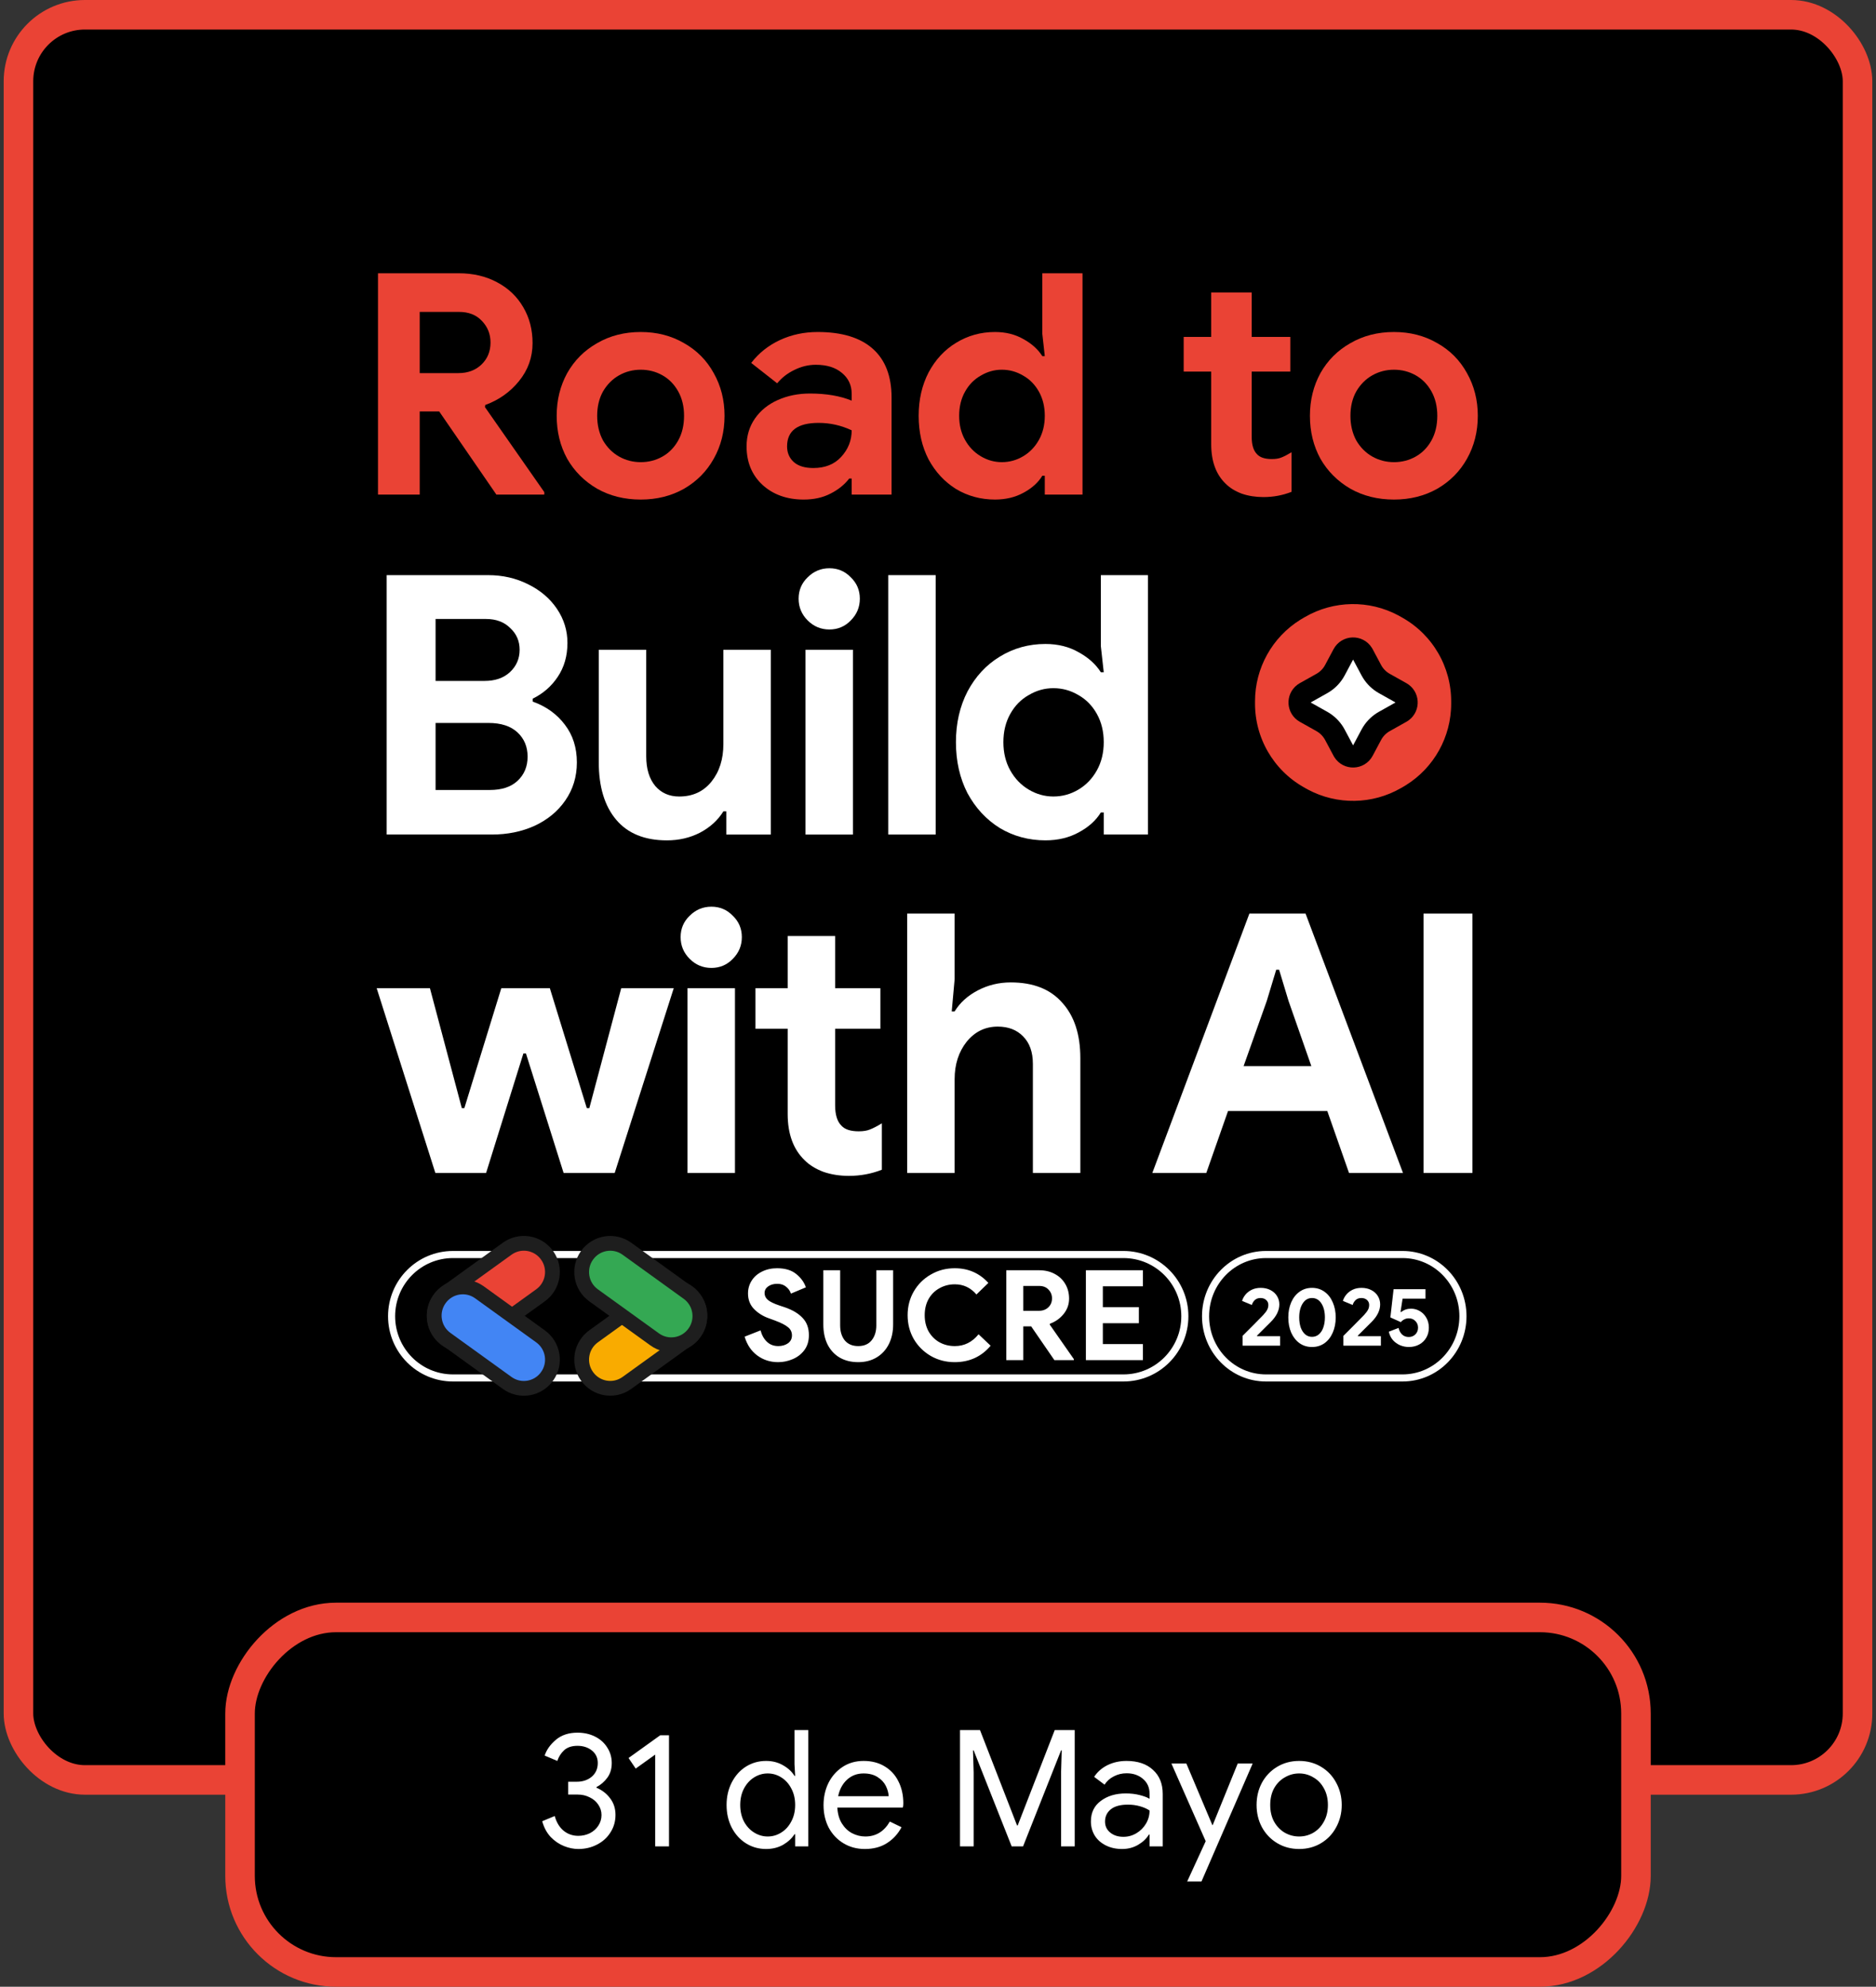
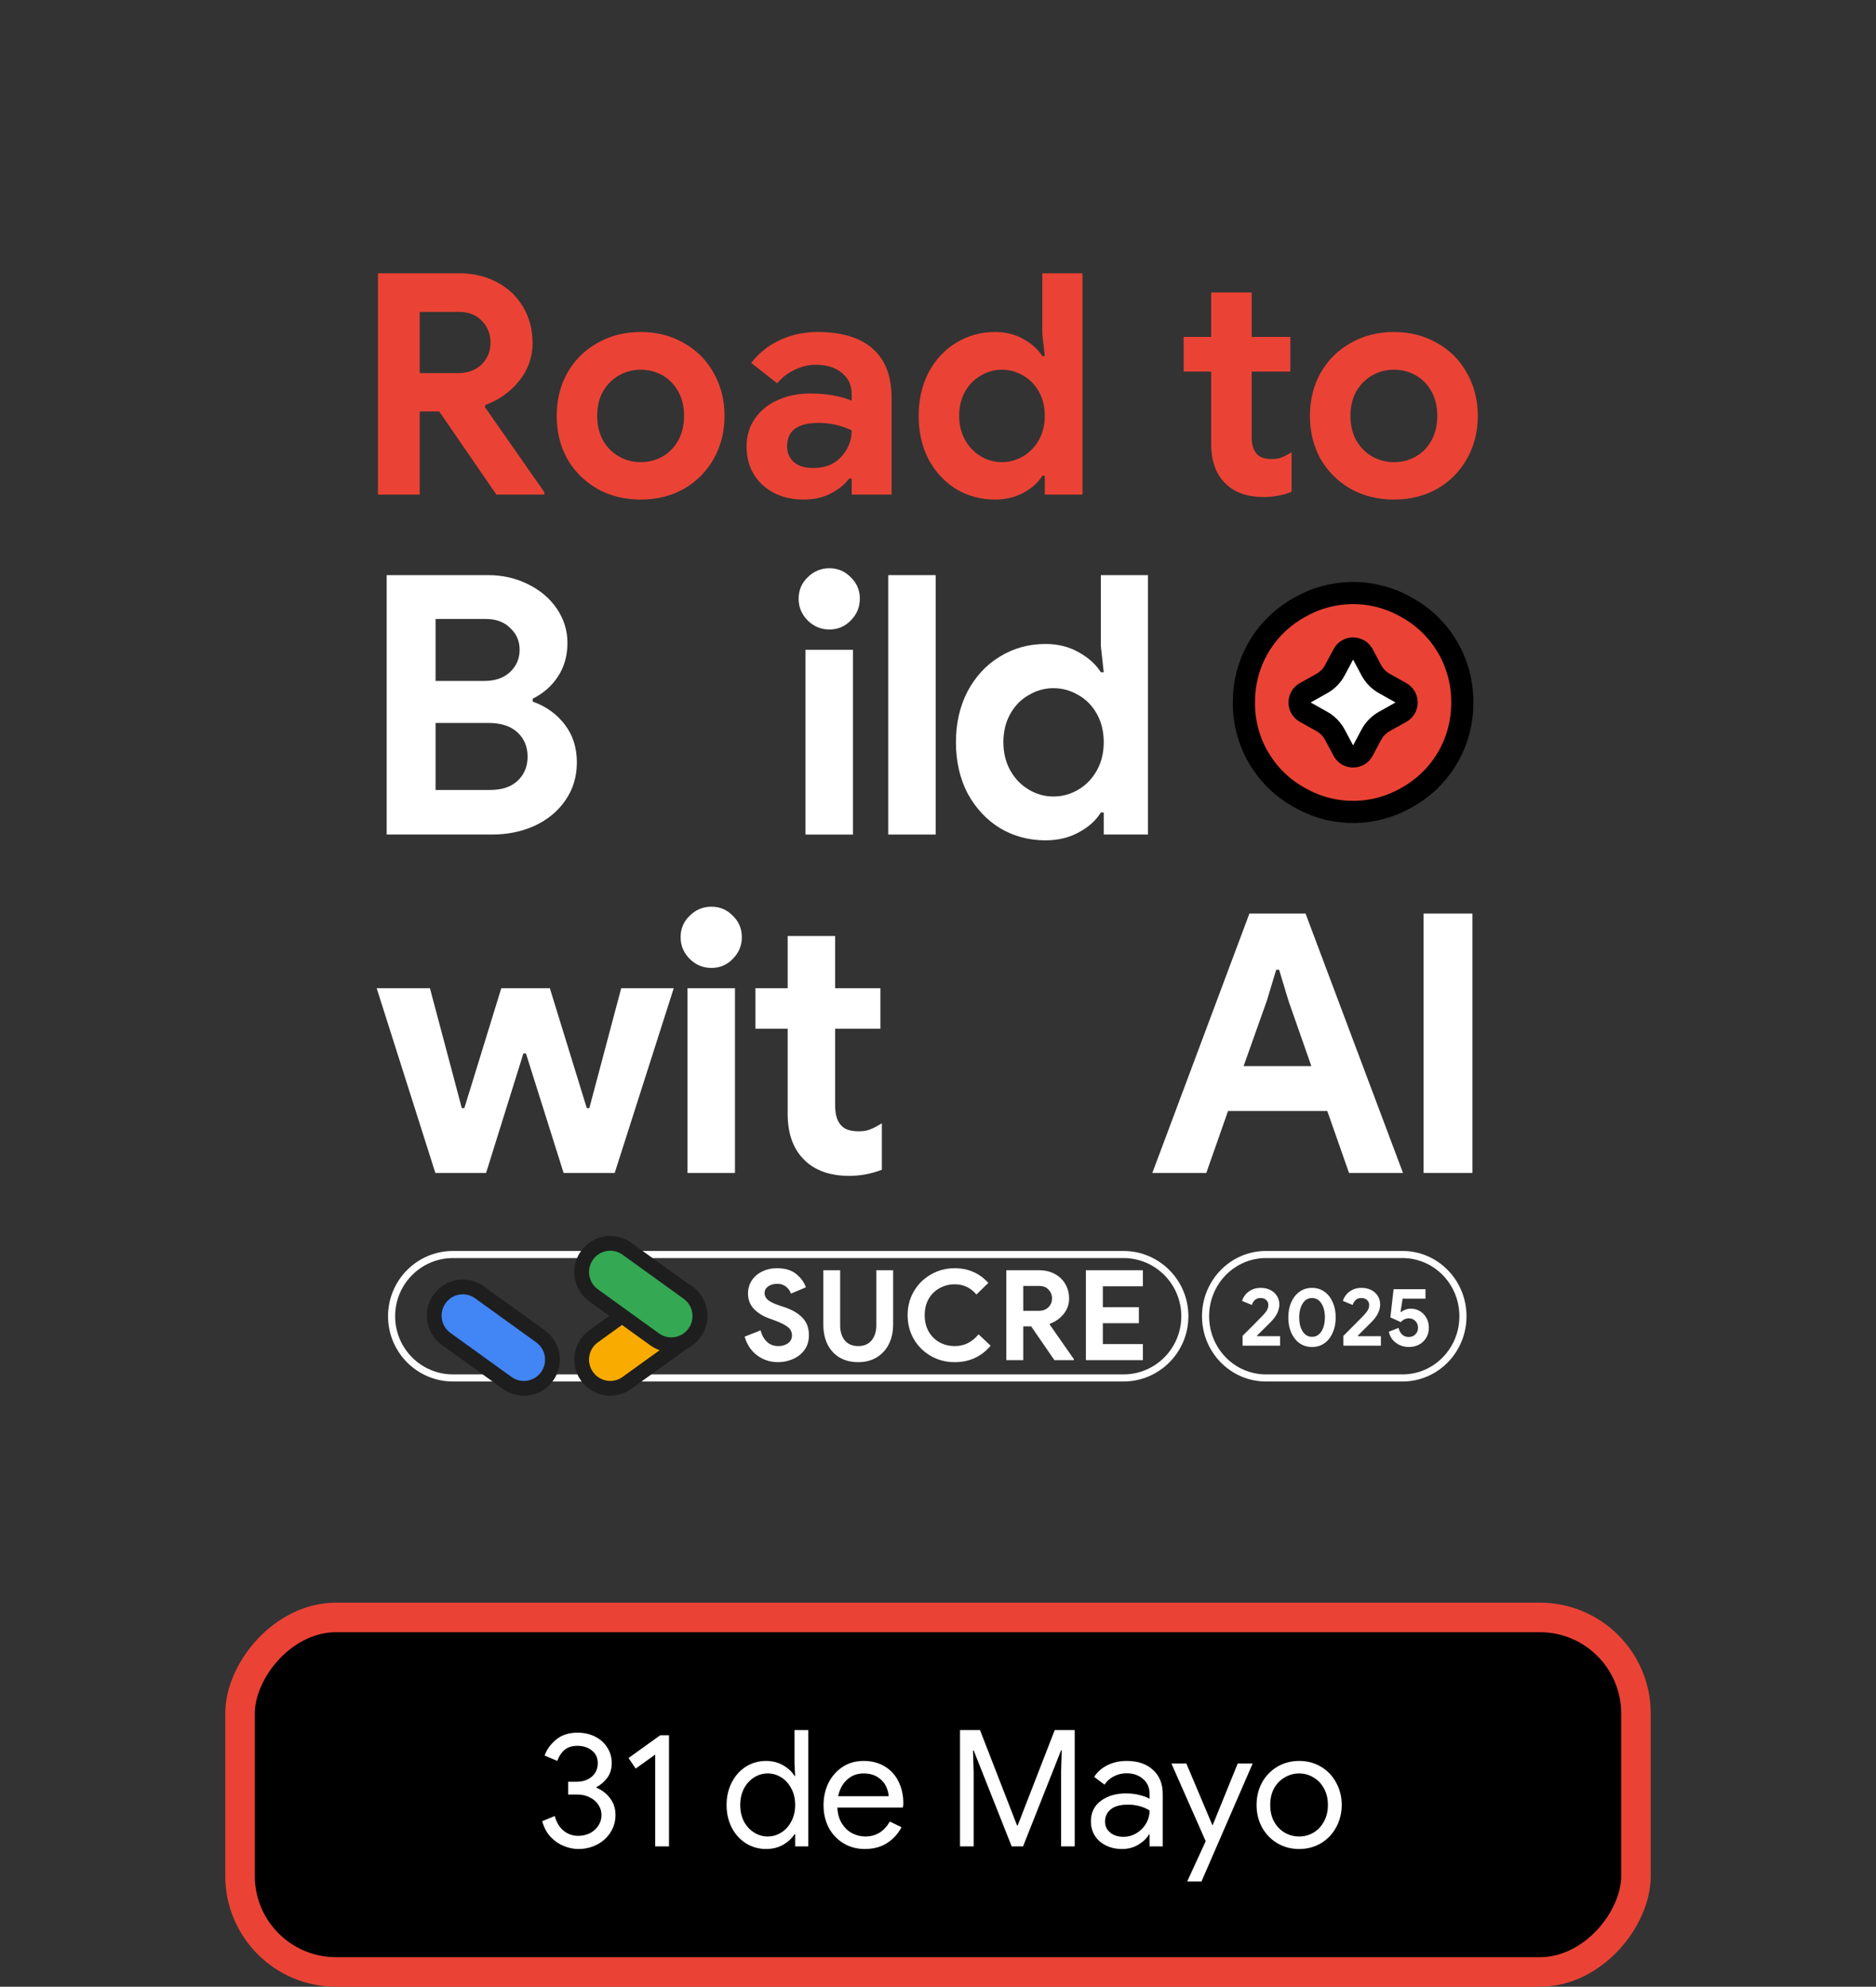
<svg xmlns="http://www.w3.org/2000/svg" width="254" height="269" viewBox="0 0 254 269" fill="none">
  <rect x="0" y="0" width="254" height="269" fill="#333333" stroke="none" />
-   <rect x="2.5" y="2" width="249" height="239" rx="9" fill="black" stroke="#EA4335" stroke-width="4" />
  <rect x="-2" y="2" width="189" height="48" rx="13" transform="matrix(1 0 0 -1 34.5 269)" fill="black" stroke="#EA4335" stroke-width="4" />
  <path d="M78.296 250.352C77.665 250.352 77.02 250.22 76.36 249.956C75.7 249.692 75.098 249.281 74.556 248.724C74.028 248.152 73.646 247.441 73.412 246.59L75.106 245.886C75.34 246.737 75.736 247.397 76.294 247.866C76.866 248.335 77.533 248.57 78.296 248.57C78.853 248.57 79.374 248.453 79.858 248.218C80.342 247.969 80.723 247.631 81.002 247.206C81.295 246.766 81.442 246.282 81.442 245.754C81.442 245.241 81.295 244.771 81.002 244.346C80.723 243.921 80.334 243.591 79.836 243.356C79.352 243.107 78.816 242.982 78.23 242.982H76.932V241.244H78.098C78.904 241.244 79.579 241.017 80.122 240.562C80.664 240.093 80.936 239.477 80.936 238.714C80.936 238.01 80.672 237.445 80.144 237.02C79.616 236.595 78.963 236.382 78.186 236.382C77.423 236.382 76.822 236.58 76.382 236.976C75.956 237.372 75.648 237.856 75.458 238.428L73.742 237.702C74.006 236.91 74.512 236.199 75.26 235.568C76.022 234.923 76.998 234.6 78.186 234.6C79.066 234.6 79.858 234.776 80.562 235.128C81.266 235.48 81.816 235.971 82.212 236.602C82.622 237.233 82.828 237.937 82.828 238.714C82.828 239.491 82.63 240.151 82.234 240.694C81.838 241.237 81.346 241.662 80.76 241.97V242.058C81.508 242.366 82.124 242.843 82.608 243.488C83.092 244.119 83.334 244.867 83.334 245.732C83.334 246.612 83.106 247.404 82.652 248.108C82.212 248.812 81.603 249.362 80.826 249.758C80.063 250.154 79.22 250.352 78.296 250.352ZM88.71 237.57L86.07 239.462L85.102 238.032L89.392 234.952H90.58V250H88.71V237.57ZM103.721 250.352C102.724 250.352 101.814 250.095 100.993 249.582C100.186 249.069 99.548 248.365 99.079 247.47C98.61 246.561 98.375 245.534 98.375 244.39C98.375 243.261 98.61 242.241 99.079 241.332C99.548 240.423 100.186 239.711 100.993 239.198C101.814 238.685 102.724 238.428 103.721 238.428C104.586 238.428 105.356 238.626 106.031 239.022C106.706 239.403 107.219 239.88 107.571 240.452H107.659L107.571 238.89V234.248H109.441V250H107.659V248.35H107.571C107.219 248.907 106.706 249.384 106.031 249.78C105.356 250.161 104.586 250.352 103.721 250.352ZM103.941 248.658C104.601 248.658 105.21 248.482 105.767 248.13C106.339 247.778 106.794 247.279 107.131 246.634C107.483 245.989 107.659 245.241 107.659 244.39C107.659 243.539 107.483 242.791 107.131 242.146C106.794 241.501 106.339 241.002 105.767 240.65C105.21 240.298 104.601 240.122 103.941 240.122C103.296 240.122 102.687 240.298 102.115 240.65C101.543 241.002 101.081 241.508 100.729 242.168C100.392 242.813 100.223 243.554 100.223 244.39C100.223 245.226 100.392 245.974 100.729 246.634C101.081 247.279 101.543 247.778 102.115 248.13C102.687 248.482 103.296 248.658 103.941 248.658ZM117.09 250.352C116.019 250.352 115.059 250.095 114.208 249.582C113.357 249.069 112.69 248.365 112.206 247.47C111.737 246.561 111.502 245.541 111.502 244.412C111.502 243.327 111.722 242.329 112.162 241.42C112.617 240.511 113.255 239.785 114.076 239.242C114.897 238.699 115.851 238.428 116.936 238.428C118.036 238.428 118.989 238.677 119.796 239.176C120.603 239.66 121.219 240.335 121.644 241.2C122.084 242.065 122.304 243.055 122.304 244.17C122.304 244.39 122.282 244.581 122.238 244.742H113.372C113.416 245.593 113.621 246.311 113.988 246.898C114.355 247.485 114.817 247.925 115.374 248.218C115.946 248.511 116.54 248.658 117.156 248.658C118.593 248.658 119.701 247.983 120.478 246.634L122.062 247.404C121.578 248.313 120.918 249.032 120.082 249.56C119.261 250.088 118.263 250.352 117.09 250.352ZM120.324 243.202C120.295 242.733 120.163 242.263 119.928 241.794C119.693 241.325 119.319 240.929 118.806 240.606C118.307 240.283 117.677 240.122 116.914 240.122C116.034 240.122 115.286 240.408 114.67 240.98C114.069 241.537 113.673 242.278 113.482 243.202H120.324ZM129.98 234.248H132.686L137.702 247.162H137.79L142.806 234.248H145.512V250H143.664V239.99L143.752 236.998H143.664L138.516 250H136.976L131.828 236.998H131.74L131.828 239.99V250H129.98V234.248ZM151.926 250.352C151.105 250.352 150.371 250.191 149.726 249.868C149.081 249.545 148.582 249.105 148.23 248.548C147.878 247.976 147.702 247.331 147.702 246.612C147.702 245.424 148.149 244.5 149.044 243.84C149.939 243.165 151.068 242.828 152.432 242.828C153.107 242.828 153.73 242.901 154.302 243.048C154.889 243.195 155.336 243.363 155.644 243.554V242.872C155.644 242.036 155.351 241.369 154.764 240.87C154.177 240.357 153.437 240.1 152.542 240.1C151.911 240.1 151.332 240.239 150.804 240.518C150.276 240.782 149.858 241.156 149.55 241.64L148.142 240.584C148.582 239.909 149.183 239.381 149.946 239C150.723 238.619 151.581 238.428 152.52 238.428C154.045 238.428 155.241 238.831 156.106 239.638C156.986 240.43 157.426 241.515 157.426 242.894V250H155.644V248.394H155.556C155.233 248.937 154.749 249.399 154.104 249.78C153.459 250.161 152.733 250.352 151.926 250.352ZM152.102 248.702C152.733 248.702 153.319 248.541 153.862 248.218C154.405 247.895 154.837 247.463 155.16 246.92C155.483 246.377 155.644 245.783 155.644 245.138C155.292 244.903 154.859 244.713 154.346 244.566C153.833 244.419 153.29 244.346 152.718 244.346C151.691 244.346 150.914 244.559 150.386 244.984C149.873 245.409 149.616 245.959 149.616 246.634C149.616 247.25 149.851 247.749 150.32 248.13C150.789 248.511 151.383 248.702 152.102 248.702ZM163.245 249.296L158.603 238.78H160.627L164.147 247.118H164.191L167.579 238.78H169.603L162.673 254.752H160.737L163.245 249.296ZM175.897 250.352C174.797 250.352 173.807 250.088 172.927 249.56C172.047 249.032 171.357 248.313 170.859 247.404C170.375 246.495 170.133 245.49 170.133 244.39C170.133 243.29 170.375 242.285 170.859 241.376C171.357 240.467 172.047 239.748 172.927 239.22C173.807 238.692 174.797 238.428 175.897 238.428C176.997 238.428 177.987 238.692 178.867 239.22C179.747 239.748 180.429 240.467 180.913 241.376C181.411 242.285 181.661 243.29 181.661 244.39C181.661 245.49 181.411 246.495 180.913 247.404C180.429 248.313 179.747 249.032 178.867 249.56C177.987 250.088 176.997 250.352 175.897 250.352ZM175.897 248.658C176.586 248.658 177.224 248.489 177.811 248.152C178.412 247.8 178.889 247.301 179.241 246.656C179.607 246.011 179.791 245.255 179.791 244.39C179.791 243.525 179.607 242.769 179.241 242.124C178.889 241.479 178.412 240.987 177.811 240.65C177.224 240.298 176.586 240.122 175.897 240.122C175.207 240.122 174.562 240.298 173.961 240.65C173.359 240.987 172.875 241.479 172.509 242.124C172.157 242.769 171.981 243.525 171.981 244.39C171.981 245.255 172.157 246.011 172.509 246.656C172.875 247.301 173.359 247.8 173.961 248.152C174.562 248.489 175.207 248.658 175.897 248.658Z" fill="white" />
  <path d="M188.742 67.64C186.538 67.64 184.571 67.151 182.841 66.175C181.111 65.17 179.757 63.817 178.78 62.115C177.832 60.385 177.357 58.445 177.357 56.297C177.357 54.176 177.832 52.25 178.78 50.52C179.757 48.79 181.111 47.437 182.841 46.46C184.571 45.456 186.538 44.953 188.742 44.953C190.919 44.953 192.872 45.456 194.602 46.46C196.333 47.437 197.672 48.79 198.621 50.52C199.597 52.25 200.086 54.176 200.086 56.297C200.086 58.445 199.597 60.385 198.621 62.115C197.672 63.817 196.333 65.17 194.602 66.175C192.872 67.151 190.919 67.64 188.742 67.64ZM188.742 62.575C189.803 62.575 190.78 62.324 191.672 61.822C192.565 61.319 193.277 60.594 193.807 59.645C194.337 58.696 194.602 57.58 194.602 56.297C194.602 55.041 194.337 53.938 193.807 52.99C193.277 52.041 192.565 51.316 191.672 50.813C190.78 50.311 189.803 50.06 188.742 50.06C187.682 50.06 186.705 50.311 185.812 50.813C184.92 51.316 184.194 52.041 183.636 52.99C183.106 53.938 182.841 55.041 182.841 56.297C182.841 57.552 183.106 58.668 183.636 59.645C184.194 60.594 184.92 61.319 185.812 61.822C186.705 62.324 187.682 62.575 188.742 62.575Z" fill="#EA4335" />
  <path d="M171.063 67.303C170.003 67.303 169.026 67.15 168.133 66.843C167.241 66.508 166.515 66.061 165.957 65.503C164.645 64.248 163.99 62.462 163.99 60.146V50.309H160.264V45.621H163.99V39.594H169.473V45.621H174.705V50.309H169.473V59.141C169.473 60.229 169.71 61.011 170.184 61.485C170.575 61.931 171.245 62.155 172.194 62.155C172.724 62.155 173.156 62.085 173.491 61.946C173.854 61.806 174.314 61.569 174.872 61.234V66.592C173.673 67.066 172.403 67.303 171.063 67.303Z" fill="#EA4335" />
  <path d="M134.72 67.639C132.795 67.639 131.037 67.165 129.446 66.216C127.884 65.24 126.642 63.9 125.721 62.198C124.828 60.468 124.382 58.501 124.382 56.296C124.382 54.12 124.828 52.166 125.721 50.436C126.642 48.706 127.884 47.367 129.446 46.418C131.037 45.441 132.795 44.953 134.72 44.953C136.171 44.953 137.455 45.274 138.571 45.916C139.687 46.529 140.538 47.297 141.124 48.218H141.459L141.124 45.204V37H146.566V66.97H141.459V64.416H141.124C140.566 65.337 139.715 66.105 138.571 66.719C137.455 67.332 136.171 67.639 134.72 67.639ZM135.641 62.575C136.674 62.575 137.636 62.31 138.529 61.779C139.422 61.249 140.134 60.51 140.664 59.561C141.194 58.612 141.459 57.524 141.459 56.296C141.459 55.068 141.194 53.98 140.664 53.031C140.134 52.083 139.422 51.357 138.529 50.855C137.636 50.325 136.674 50.059 135.641 50.059C134.637 50.059 133.688 50.325 132.795 50.855C131.902 51.357 131.19 52.083 130.66 53.031C130.13 53.98 129.865 55.068 129.865 56.296C129.865 57.524 130.13 58.612 130.66 59.561C131.19 60.51 131.902 61.249 132.795 61.779C133.688 62.31 134.637 62.575 135.641 62.575Z" fill="#EA4335" />
  <path d="M108.825 67.64C106.565 67.64 104.709 66.984 103.258 65.672C101.807 64.333 101.082 62.589 101.082 60.44C101.082 59.017 101.459 57.761 102.212 56.673C102.965 55.585 103.998 54.748 105.309 54.162C106.621 53.576 108.072 53.283 109.663 53.283C111.867 53.283 113.751 53.604 115.313 54.245V53.325C115.313 52.153 114.867 51.204 113.974 50.478C113.109 49.753 111.937 49.39 110.458 49.39C109.453 49.39 108.477 49.627 107.528 50.102C106.607 50.548 105.84 51.148 105.226 51.901L101.71 49.139C102.742 47.799 104.04 46.767 105.602 46.041C107.165 45.316 108.867 44.953 110.709 44.953C113.974 44.953 116.457 45.706 118.159 47.213C119.862 48.72 120.713 50.925 120.713 53.827V66.97H115.313V64.793H114.978C114.337 65.63 113.485 66.314 112.425 66.844C111.393 67.375 110.193 67.64 108.825 67.64ZM110.123 63.37C111.713 63.37 112.969 62.868 113.89 61.863C114.839 60.831 115.313 59.631 115.313 58.264C113.89 57.594 112.397 57.259 110.834 57.259C107.988 57.259 106.565 58.319 106.565 60.44C106.565 61.305 106.872 62.017 107.486 62.575C108.1 63.105 108.979 63.37 110.123 63.37Z" fill="#EA4335" />
  <path d="M86.757 67.64C84.552 67.64 82.585 67.151 80.855 66.175C79.125 65.17 77.772 63.817 76.795 62.114C75.846 60.384 75.372 58.445 75.372 56.296C75.372 54.176 75.846 52.25 76.795 50.52C77.772 48.79 79.125 47.437 80.855 46.46C82.585 45.455 84.552 44.953 86.757 44.953C88.934 44.953 90.887 45.455 92.617 46.46C94.347 47.437 95.686 48.79 96.635 50.52C97.612 52.25 98.1 54.176 98.1 56.296C98.1 58.445 97.612 60.384 96.635 62.114C95.686 63.817 94.347 65.17 92.617 66.175C90.887 67.151 88.934 67.64 86.757 67.64ZM86.757 62.575C87.817 62.575 88.794 62.324 89.687 61.822C90.58 61.319 91.291 60.594 91.822 59.645C92.352 58.696 92.617 57.58 92.617 56.296C92.617 55.041 92.352 53.938 91.822 52.99C91.291 52.041 90.58 51.315 89.687 50.813C88.794 50.311 87.817 50.06 86.757 50.06C85.697 50.06 84.72 50.311 83.827 50.813C82.934 51.315 82.209 52.041 81.65 52.99C81.12 53.938 80.855 55.041 80.855 56.296C80.855 57.552 81.12 58.668 81.65 59.645C82.209 60.594 82.934 61.319 83.827 61.822C84.72 62.324 85.697 62.575 86.757 62.575Z" fill="#EA4335" />
  <path d="M51.178 37H62.102C64.056 37 65.786 37.405 67.293 38.214C68.827 39.023 70.013 40.153 70.85 41.604C71.688 43.027 72.106 44.646 72.106 46.46C72.106 48.385 71.492 50.101 70.264 51.608C69.064 53.087 67.544 54.161 65.702 54.831L65.66 55.124L73.697 66.635V66.97H67.209L59.465 55.71H56.828V66.97H51.178V37ZM62.06 50.52C63.344 50.52 64.39 50.129 65.2 49.348C66.009 48.566 66.413 47.576 66.413 46.376C66.413 45.232 66.023 44.255 65.242 43.446C64.488 42.637 63.456 42.232 62.144 42.232H56.828V50.52H62.06Z" fill="#EA4335" />
  <path d="M192.739 123.696H199.361V158.82H192.739V123.696Z" fill="white" />
  <path d="M169.162 123.696H176.765L189.959 158.82H182.651L179.708 150.432H166.268L163.325 158.82H156.017L169.162 123.696ZM177.549 144.349L174.459 135.519L173.184 131.3H172.792L171.516 135.519L168.377 144.349H177.549Z" fill="white" />
-   <path d="M122.826 123.696H129.252V132.576L128.859 136.941H129.252C129.971 135.764 131.017 134.816 132.391 134.096C133.764 133.377 135.252 133.017 136.854 133.017C139.895 133.017 142.217 133.933 143.819 135.764C145.454 137.563 146.272 140.065 146.272 143.27V158.82H139.846V144.055C139.846 142.452 139.405 141.209 138.522 140.326C137.672 139.443 136.527 139.002 135.089 139.002C133.388 139.002 131.982 139.689 130.87 141.062C129.791 142.436 129.252 144.12 129.252 146.115V158.82H122.826V123.696Z" fill="white" />
  <path d="M114.936 159.212C113.693 159.212 112.549 159.032 111.503 158.673C110.456 158.28 109.606 157.757 108.952 157.103C107.415 155.631 106.647 153.538 106.647 150.824V139.296H102.281V133.801H106.647V126.737H113.072V133.801H119.203V139.296H113.072V149.646C113.072 150.922 113.35 151.838 113.906 152.394C114.364 152.917 115.149 153.178 116.26 153.178C116.882 153.178 117.389 153.097 117.781 152.933C118.206 152.77 118.746 152.492 119.4 152.099V158.378C117.993 158.934 116.506 159.212 114.936 159.212Z" fill="white" />
  <path d="M96.322 131.055C95.177 131.055 94.196 130.646 93.379 129.829C92.561 129.011 92.152 128.03 92.152 126.886C92.152 125.741 92.561 124.776 93.379 123.991C94.196 123.174 95.177 122.765 96.322 122.765C97.466 122.765 98.431 123.174 99.216 123.991C100.033 124.776 100.442 125.741 100.442 126.886C100.442 128.03 100.033 129.011 99.216 129.829C98.431 130.646 97.466 131.055 96.322 131.055ZM93.084 133.802H99.51V158.821H93.084V133.802Z" fill="white" />
  <path d="M51 133.802H58.21L62.527 150.039H62.87L67.873 133.802H74.446L79.449 150.039H79.792L84.109 133.802H91.221L83.226 158.82H76.31L71.209 142.632H70.865L65.813 158.82H58.946L51 133.802Z" fill="white" />
  <path d="M141.543 113.781C139.287 113.781 137.227 113.225 135.363 112.113C133.532 110.969 132.077 109.399 130.997 107.404C129.951 105.376 129.428 103.071 129.428 100.487C129.428 97.936 129.951 95.647 130.997 93.619C132.077 91.592 133.532 90.022 135.363 88.91C137.227 87.765 139.287 87.193 141.543 87.193C143.244 87.193 144.748 87.569 146.056 88.321C147.364 89.041 148.361 89.94 149.048 91.019H149.44L149.048 87.487V77.872H155.424V112.996H149.44V110.004H149.048C148.394 111.083 147.396 111.982 146.056 112.702C144.748 113.421 143.244 113.781 141.543 113.781ZM142.622 107.845C143.832 107.845 144.96 107.535 146.007 106.913C147.053 106.292 147.887 105.425 148.508 104.313C149.13 103.201 149.44 101.926 149.44 100.487C149.44 99.048 149.13 97.773 148.508 96.661C147.887 95.549 147.053 94.698 146.007 94.11C144.96 93.488 143.832 93.178 142.622 93.178C141.445 93.178 140.333 93.488 139.287 94.11C138.24 94.698 137.407 95.549 136.785 96.661C136.164 97.773 135.853 99.048 135.853 100.487C135.853 101.926 136.164 103.201 136.785 104.313C137.407 105.425 138.24 106.292 139.287 106.913C140.333 107.535 141.445 107.845 142.622 107.845Z" fill="white" />
  <path d="M120.261 77.873H126.686V112.996H120.261V77.873Z" fill="white" />
  <path d="M112.297 85.231C111.153 85.231 110.172 84.822 109.354 84.005C108.537 83.187 108.128 82.206 108.128 81.061C108.128 79.917 108.537 78.952 109.354 78.167C110.172 77.35 111.153 76.941 112.297 76.941C113.442 76.941 114.406 77.35 115.191 78.167C116.009 78.952 116.417 79.917 116.417 81.061C116.417 82.206 116.009 83.187 115.191 84.005C114.406 84.822 113.442 85.231 112.297 85.231ZM109.06 87.978H115.485V112.997H109.06V87.978Z" fill="white" />
-   <path d="M90.291 113.783C87.282 113.783 84.993 112.851 83.424 110.987C81.854 109.123 81.069 106.523 81.069 103.187V87.98H87.495V102.402C87.495 104.103 87.904 105.444 88.721 106.425C89.539 107.373 90.618 107.847 91.958 107.847C93.79 107.847 95.245 107.177 96.324 105.836C97.403 104.495 97.942 102.795 97.942 100.734V87.98H104.368V112.998H98.335V109.859H97.942C97.19 111.069 96.128 112.033 94.754 112.753C93.413 113.44 91.926 113.783 90.291 113.783Z" fill="white" />
  <path d="M52.353 77.872H66.087C68.049 77.872 69.848 78.281 71.483 79.099C73.15 79.916 74.458 81.028 75.407 82.434C76.355 83.841 76.829 85.378 76.829 87.046C76.829 88.812 76.388 90.349 75.505 91.657C74.655 92.932 73.526 93.913 72.12 94.6V94.993C73.952 95.647 75.407 96.693 76.486 98.132C77.565 99.539 78.105 101.239 78.105 103.234C78.105 105.164 77.581 106.881 76.535 108.385C75.521 109.857 74.131 111.001 72.366 111.819C70.633 112.604 68.703 112.996 66.578 112.996H52.353V77.872ZM65.597 92.197C67.036 92.197 68.18 91.804 69.03 91.019C69.913 90.202 70.355 89.188 70.355 87.978C70.355 86.8 69.93 85.819 69.079 85.034C68.262 84.217 67.166 83.808 65.793 83.808H58.975V92.197H65.597ZM66.332 106.962C67.935 106.962 69.177 106.554 70.06 105.736C70.976 104.886 71.434 103.79 71.434 102.449C71.434 101.108 70.976 100.013 70.06 99.162C69.145 98.312 67.837 97.887 66.136 97.887H58.975V106.962H66.332Z" fill="white" />
  <path d="M175.952 82.234C180.298 79.725 185.621 79.647 190.028 81.999L190.452 82.234L190.731 82.395C195.218 84.986 197.981 89.773 197.981 94.953V95.275C197.981 100.294 195.388 104.943 191.147 107.584L190.731 107.833L190.452 107.994C186.106 110.503 180.783 110.582 176.376 108.229L175.952 107.994L175.673 107.833C171.186 105.243 168.423 100.456 168.423 95.275V94.953C168.423 89.934 171.016 85.285 175.257 82.644L175.673 82.395L175.952 82.234Z" fill="#EA4335" stroke="black" stroke-width="3" />
  <path d="M181.879 88.601C182.426 87.576 183.868 87.544 184.471 88.505L184.526 88.601L185.666 90.739C186.02 91.403 186.534 91.966 187.16 92.379L187.435 92.546L189.682 93.806C190.64 94.344 190.701 95.669 189.862 96.305L189.682 96.422L187.435 97.683C186.779 98.051 186.226 98.577 185.827 99.212L185.666 99.49L184.526 101.628C183.979 102.653 182.537 102.685 181.934 101.723L181.879 101.628L180.739 99.49C180.385 98.826 179.87 98.263 179.244 97.85L178.97 97.683L176.722 96.422C175.764 95.885 175.704 94.559 176.543 93.923L176.722 93.806L178.97 92.546C179.626 92.177 180.179 91.651 180.578 91.017L180.739 90.739L181.879 88.601Z" fill="white" stroke="black" stroke-width="3" />
  <path fill-rule="evenodd" clip-rule="evenodd" d="M152.111 170.34H61.33C57.01 170.34 53.5 173.861 53.5 178.216C53.5 182.571 57.01 186.092 61.33 186.092H152.111C156.431 186.092 159.942 182.571 159.942 178.216C159.942 173.861 156.431 170.34 152.111 170.34ZM61.33 169.379C56.475 169.379 52.539 173.336 52.539 178.216C52.539 183.096 56.475 187.052 61.33 187.052H152.111C156.966 187.052 160.902 183.096 160.902 178.216C160.902 173.336 156.966 169.379 152.111 169.379H61.33Z" fill="white" />
-   <path d="M68.673 169.073L60.4 175.04C58.667 176.29 58.271 178.714 59.517 180.454L59.521 180.46C60.767 182.2 63.182 182.597 64.915 181.347L73.188 175.38C74.921 174.13 75.317 171.706 74.071 169.966L74.067 169.959C72.821 168.22 70.406 167.823 68.673 169.073Z" fill="#EA4335" stroke="#1E1E1E" stroke-width="2" stroke-miterlimit="10" />
  <path d="M59.521 175.864L59.517 175.87C58.271 177.61 58.667 180.034 60.4 181.284L68.673 187.251C70.406 188.502 72.821 188.105 74.067 186.365L74.071 186.358C75.317 184.618 74.921 182.194 73.188 180.944L64.915 174.977C63.182 173.727 60.767 174.124 59.521 175.864Z" fill="#4285F4" stroke="#1E1E1E" stroke-width="2" stroke-miterlimit="10" />
  <path d="M88.636 174.972L80.364 180.939C78.63 182.189 78.235 184.613 79.48 186.353L79.485 186.359C80.73 188.099 83.145 188.496 84.879 187.246L93.151 181.279C94.885 180.028 95.28 177.604 94.035 175.864L94.03 175.858C92.785 174.118 90.37 173.721 88.636 174.972Z" fill="#F9AB00" stroke="#1E1E1E" stroke-width="2" stroke-miterlimit="10" />
  <path d="M79.485 169.963L79.48 169.969C78.235 171.709 78.63 174.133 80.364 175.383L88.636 181.35C90.37 182.6 92.785 182.203 94.03 180.463L94.035 180.457C95.28 178.717 94.885 176.293 93.151 175.043L84.879 169.076C83.145 167.826 80.73 168.223 79.485 169.963Z" fill="#34A853" stroke="#1E1E1E" stroke-width="2" stroke-miterlimit="10" />
  <path d="M105.356 184.434C104.291 184.434 103.35 184.134 102.534 183.533C101.718 182.932 101.146 182.082 100.817 180.983L102.976 180.133C103.146 180.779 103.435 181.295 103.843 181.68C104.251 182.065 104.761 182.258 105.373 182.258C105.883 182.258 106.32 182.133 106.682 181.884C107.045 181.623 107.226 181.266 107.226 180.813C107.226 180.36 107.051 179.991 106.699 179.708C106.359 179.413 105.747 179.102 104.863 178.773L104.115 178.501C103.333 178.229 102.665 177.815 102.109 177.26C101.554 176.693 101.276 175.985 101.276 175.135C101.276 174.5 101.441 173.922 101.769 173.401C102.098 172.88 102.563 172.472 103.163 172.177C103.764 171.871 104.444 171.718 105.203 171.718C106.303 171.718 107.17 171.979 107.804 172.5C108.439 173.01 108.875 173.611 109.113 174.302L107.09 175.152C106.966 174.778 106.745 174.466 106.427 174.217C106.121 173.956 105.725 173.826 105.237 173.826C104.739 173.826 104.325 173.945 103.996 174.183C103.679 174.41 103.52 174.71 103.52 175.084C103.52 175.447 103.673 175.758 103.979 176.019C104.285 176.268 104.79 176.512 105.492 176.75L106.257 177.005C107.311 177.368 108.116 177.849 108.671 178.45C109.238 179.039 109.521 179.816 109.521 180.779C109.521 181.572 109.317 182.247 108.909 182.802C108.501 183.346 107.974 183.754 107.328 184.026C106.694 184.298 106.036 184.434 105.356 184.434ZM116.2 184.434C115.248 184.434 114.415 184.23 113.701 183.822C112.998 183.414 112.449 182.825 112.052 182.054C111.667 181.283 111.474 180.371 111.474 179.317V171.99H113.752V179.453C113.752 180.292 113.962 180.972 114.381 181.493C114.812 182.003 115.418 182.258 116.2 182.258C116.982 182.258 117.583 182.003 118.002 181.493C118.433 180.972 118.648 180.292 118.648 179.453V171.99H120.926V179.317C120.926 180.326 120.733 181.215 120.348 181.986C119.963 182.757 119.413 183.357 118.699 183.788C117.985 184.219 117.152 184.434 116.2 184.434ZM129.262 184.434C128.083 184.434 127.006 184.156 126.032 183.601C125.057 183.034 124.286 182.269 123.72 181.306C123.164 180.331 122.887 179.255 122.887 178.076C122.887 176.897 123.164 175.826 123.72 174.863C124.286 173.888 125.057 173.123 126.032 172.568C127.006 172.001 128.083 171.718 129.262 171.718C131.098 171.718 132.616 172.381 133.818 173.707L132.203 175.271C131.421 174.353 130.446 173.894 129.279 173.894C128.519 173.894 127.828 174.07 127.205 174.421C126.581 174.761 126.088 175.248 125.726 175.883C125.374 176.518 125.199 177.249 125.199 178.076C125.199 178.903 125.374 179.634 125.726 180.269C126.088 180.904 126.581 181.397 127.205 181.748C127.828 182.088 128.519 182.258 129.279 182.258C130.559 182.258 131.63 181.725 132.492 180.66L134.124 182.207C133.523 182.932 132.809 183.488 131.982 183.873C131.166 184.247 130.259 184.434 129.262 184.434ZM136.249 171.99H140.686C141.479 171.99 142.182 172.154 142.794 172.483C143.417 172.812 143.899 173.271 144.239 173.86C144.579 174.438 144.749 175.095 144.749 175.832C144.749 176.614 144.499 177.311 144.001 177.923C143.513 178.524 142.896 178.96 142.148 179.232L142.131 179.351L145.395 184.026V184.162H142.76L139.615 179.589H138.544V184.162H136.249V171.99ZM140.669 177.481C141.19 177.481 141.615 177.322 141.944 177.005C142.272 176.688 142.437 176.285 142.437 175.798C142.437 175.333 142.278 174.937 141.961 174.608C141.655 174.279 141.235 174.115 140.703 174.115H138.544V177.481H140.669ZM147.023 171.99H154.741V174.166H149.318V176.988H154.197V179.164H149.318V181.986H154.741V184.162H147.023V171.99Z" fill="white" />
  <path fill-rule="evenodd" clip-rule="evenodd" d="M189.899 170.34H171.402C167.173 170.34 163.708 173.845 163.708 178.216C163.708 182.587 167.173 186.092 171.402 186.092H189.899C194.128 186.092 197.593 182.587 197.593 178.216C197.593 173.845 194.128 170.34 189.899 170.34ZM171.402 169.379C166.621 169.379 162.745 173.336 162.745 178.216C162.745 183.096 166.621 187.052 171.402 187.052H189.899C194.68 187.052 198.556 183.096 198.556 178.216C198.556 173.336 194.68 169.379 189.899 169.379H171.402Z" fill="white" />
  <path d="M190.753 182.381C190.351 182.381 189.963 182.306 189.59 182.157C189.218 182.001 188.89 181.77 188.606 181.464C188.33 181.151 188.14 180.767 188.036 180.312L189.356 179.798C189.445 180.178 189.609 180.48 189.848 180.703C190.086 180.92 190.384 181.028 190.742 181.028C191.1 181.028 191.398 180.908 191.637 180.67C191.875 180.431 191.995 180.129 191.995 179.764C191.995 179.406 191.875 179.108 191.637 178.869C191.406 178.623 191.108 178.5 190.742 178.5C190.519 178.5 190.314 178.549 190.127 178.646C189.948 178.735 189.795 178.858 189.669 179.015L188.248 178.377L188.685 174.553H193.001V175.839H189.904L189.624 177.628L189.713 177.65C190.086 177.345 190.53 177.192 191.044 177.192C191.469 177.192 191.864 177.3 192.23 177.516C192.602 177.732 192.901 178.038 193.124 178.433C193.348 178.821 193.46 179.265 193.46 179.764C193.46 180.271 193.344 180.722 193.113 181.117C192.882 181.512 192.561 181.822 192.151 182.045C191.741 182.269 191.275 182.381 190.753 182.381Z" fill="white" />
  <path d="M181.888 180.872C182.134 180.626 182.608 180.153 183.308 179.452C184.017 178.744 184.472 178.282 184.673 178.065C184.941 177.775 185.124 177.532 185.221 177.338C185.325 177.145 185.377 176.925 185.377 176.679C185.377 176.418 185.28 176.198 185.087 176.019C184.893 175.84 184.636 175.75 184.315 175.75C184.002 175.75 183.748 175.84 183.554 176.019C183.361 176.198 183.223 176.421 183.141 176.69L181.821 176.142C181.903 175.851 182.052 175.571 182.268 175.303C182.492 175.027 182.779 174.804 183.13 174.632C183.48 174.461 183.883 174.375 184.337 174.375C184.844 174.375 185.288 174.476 185.668 174.677C186.048 174.871 186.343 175.139 186.552 175.482C186.76 175.818 186.865 176.194 186.865 176.612C186.865 177.439 186.462 178.248 185.657 179.038C185.329 179.359 184.721 179.963 183.834 180.85L183.868 180.917H186.965V182.203H181.888V180.872Z" fill="white" />
  <path d="M177.639 182.382C176.998 182.382 176.435 182.211 175.95 181.868C175.466 181.517 175.089 181.04 174.821 180.436C174.56 179.825 174.429 179.139 174.429 178.379C174.429 177.618 174.56 176.936 174.821 176.332C175.089 175.721 175.466 175.243 175.95 174.9C176.435 174.55 176.998 174.375 177.639 174.375C178.28 174.375 178.843 174.55 179.328 174.9C179.812 175.243 180.185 175.721 180.446 176.332C180.714 176.936 180.849 177.618 180.849 178.379C180.849 179.139 180.714 179.825 180.446 180.436C180.185 181.04 179.812 181.517 179.328 181.868C178.843 182.211 178.28 182.382 177.639 182.382ZM177.639 181.007C177.997 181.007 178.306 180.895 178.567 180.671C178.836 180.44 179.037 180.127 179.171 179.732C179.313 179.329 179.384 178.878 179.384 178.379C179.384 177.603 179.227 176.973 178.914 176.489C178.601 175.996 178.176 175.75 177.639 175.75C177.11 175.75 176.688 175.996 176.375 176.489C176.062 176.981 175.906 177.611 175.906 178.379C175.906 178.878 175.973 179.329 176.107 179.732C176.249 180.127 176.45 180.44 176.711 180.671C176.979 180.895 177.289 181.007 177.639 181.007Z" fill="white" />
  <path d="M168.238 180.872C168.484 180.626 168.957 180.153 169.658 179.452C170.366 178.744 170.821 178.282 171.022 178.065C171.291 177.775 171.473 177.532 171.57 177.338C171.675 177.145 171.727 176.925 171.727 176.679C171.727 176.418 171.63 176.198 171.436 176.019C171.242 175.84 170.985 175.75 170.665 175.75C170.351 175.75 170.098 175.84 169.904 176.019C169.71 176.198 169.572 176.421 169.49 176.69L168.171 176.142C168.253 175.851 168.402 175.571 168.618 175.303C168.842 175.027 169.129 174.804 169.479 174.632C169.83 174.461 170.232 174.375 170.687 174.375C171.194 174.375 171.638 174.476 172.018 174.677C172.398 174.871 172.692 175.139 172.901 175.482C173.11 175.818 173.214 176.194 173.214 176.612C173.214 177.439 172.812 178.248 172.007 179.038C171.679 179.359 171.071 179.963 170.184 180.85L170.217 180.917H173.315V182.203H168.238V180.872Z" fill="white" />
</svg>